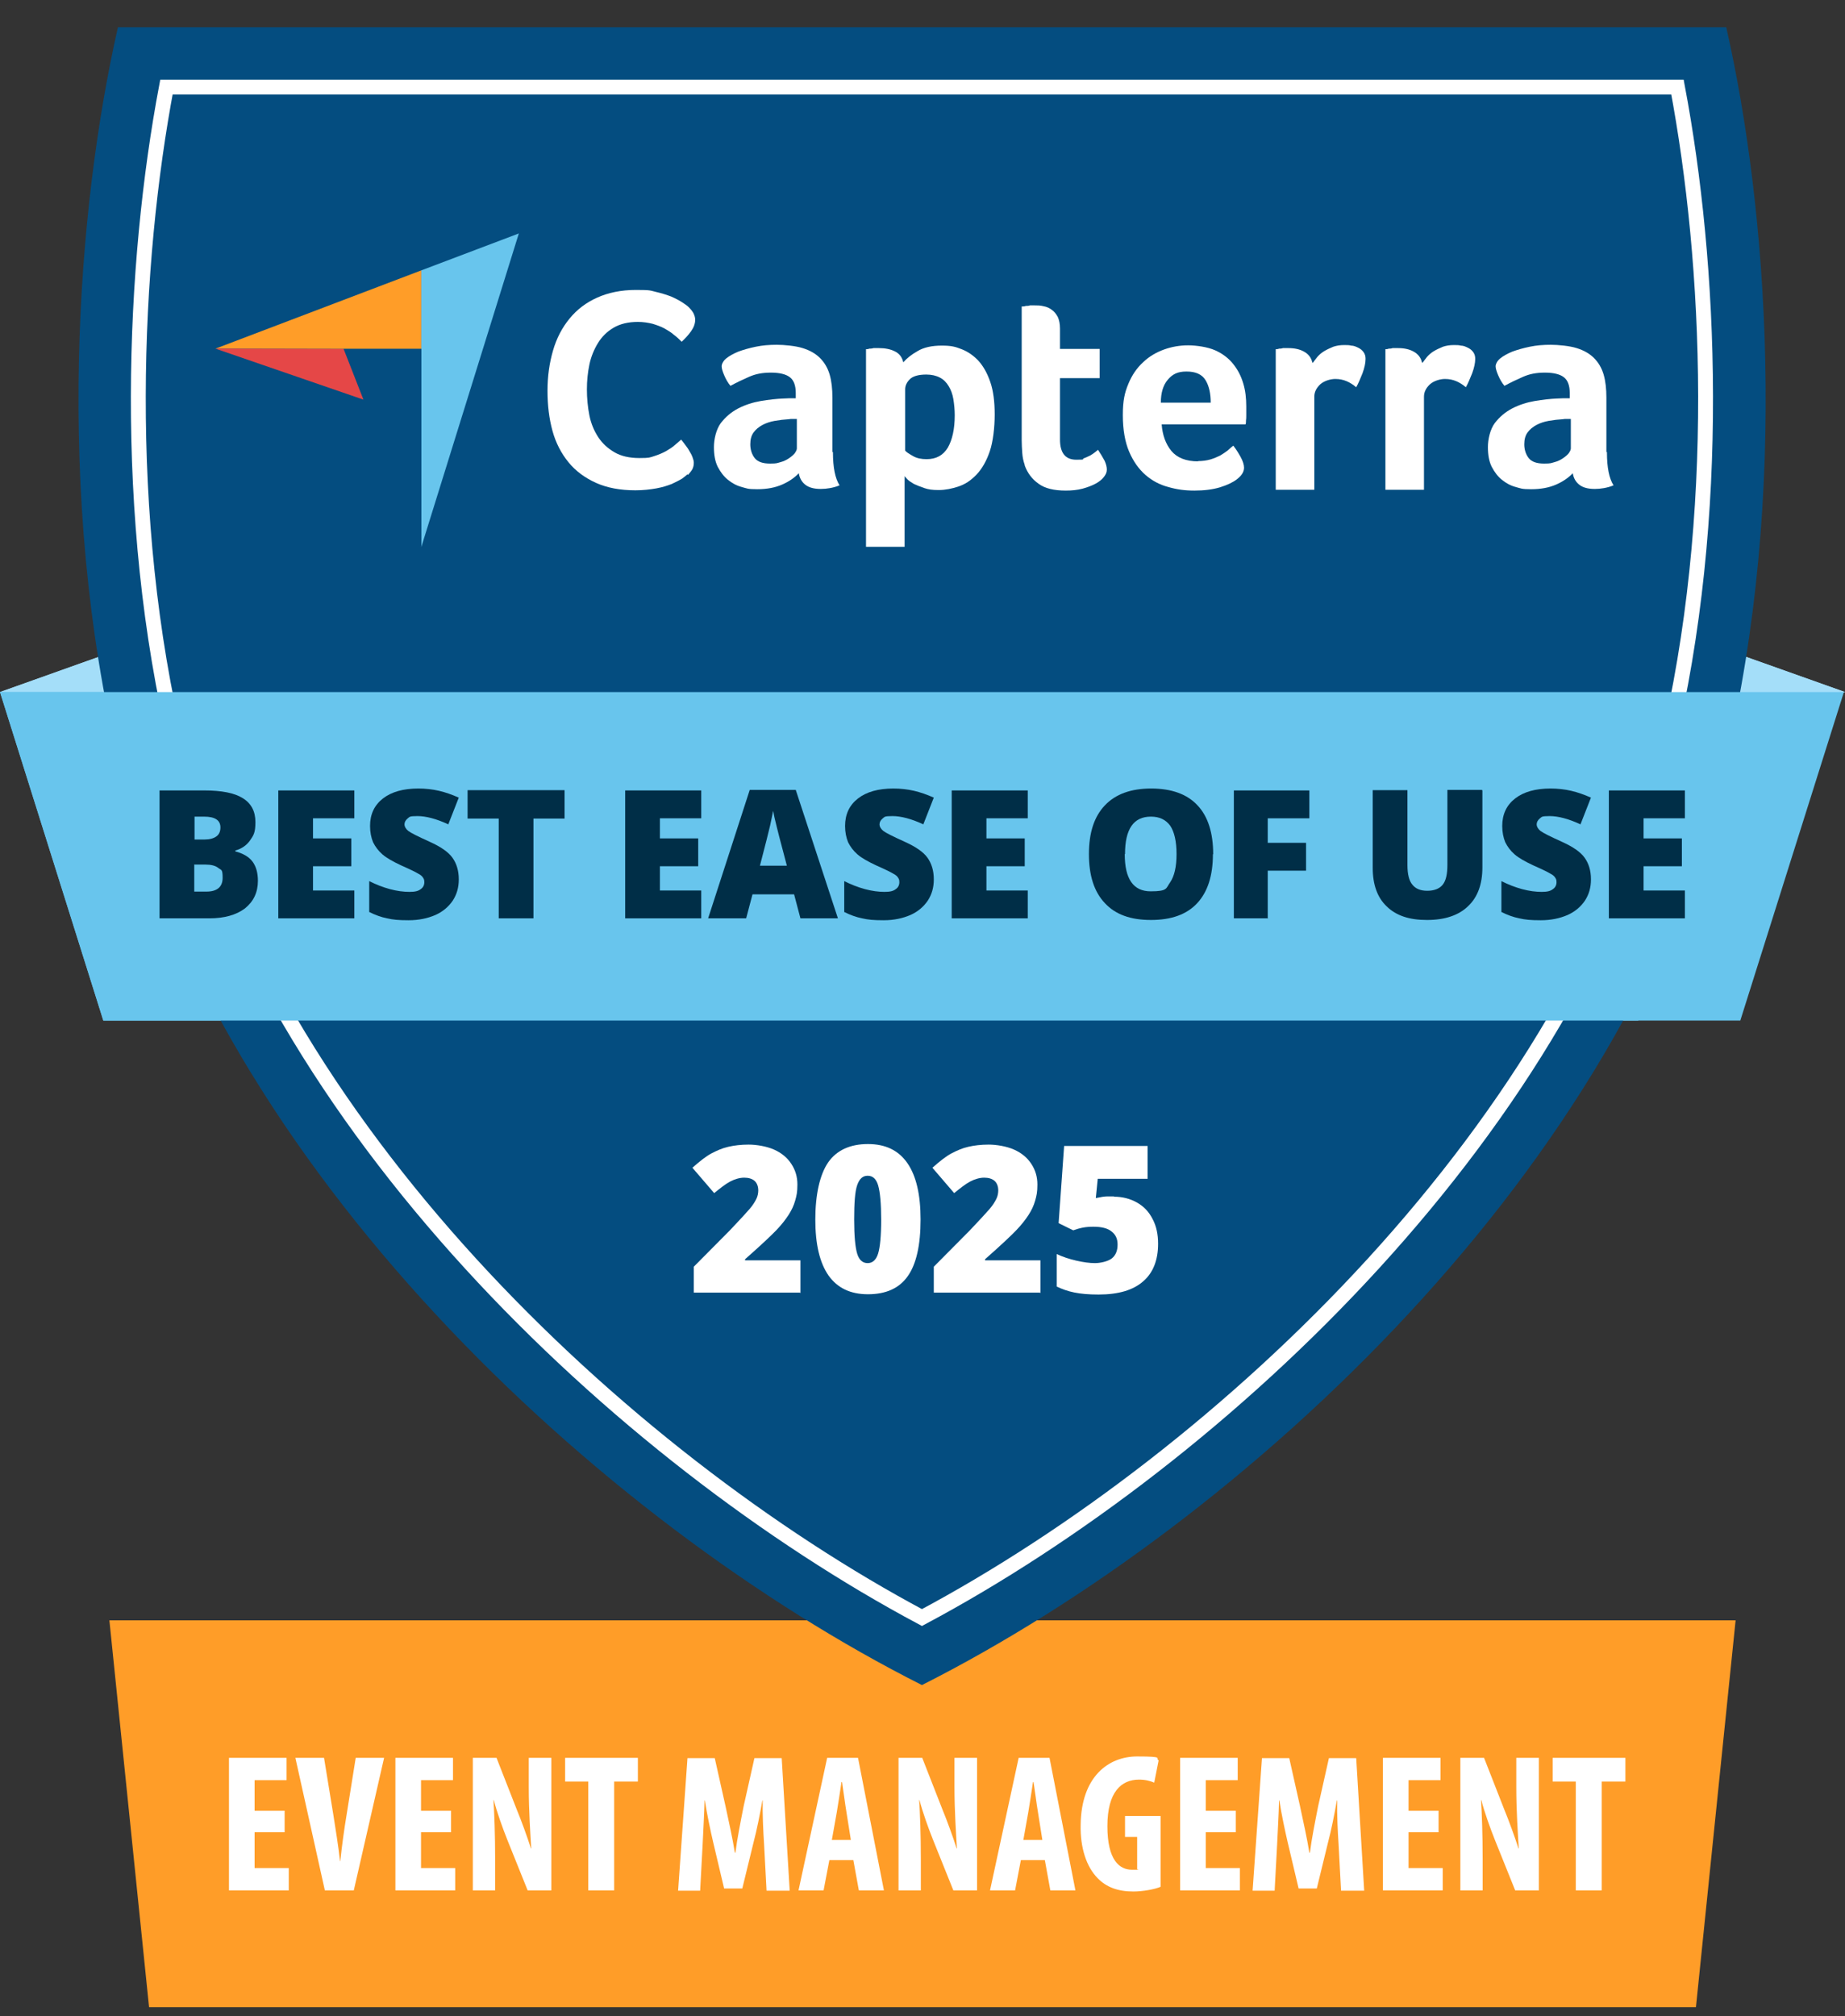
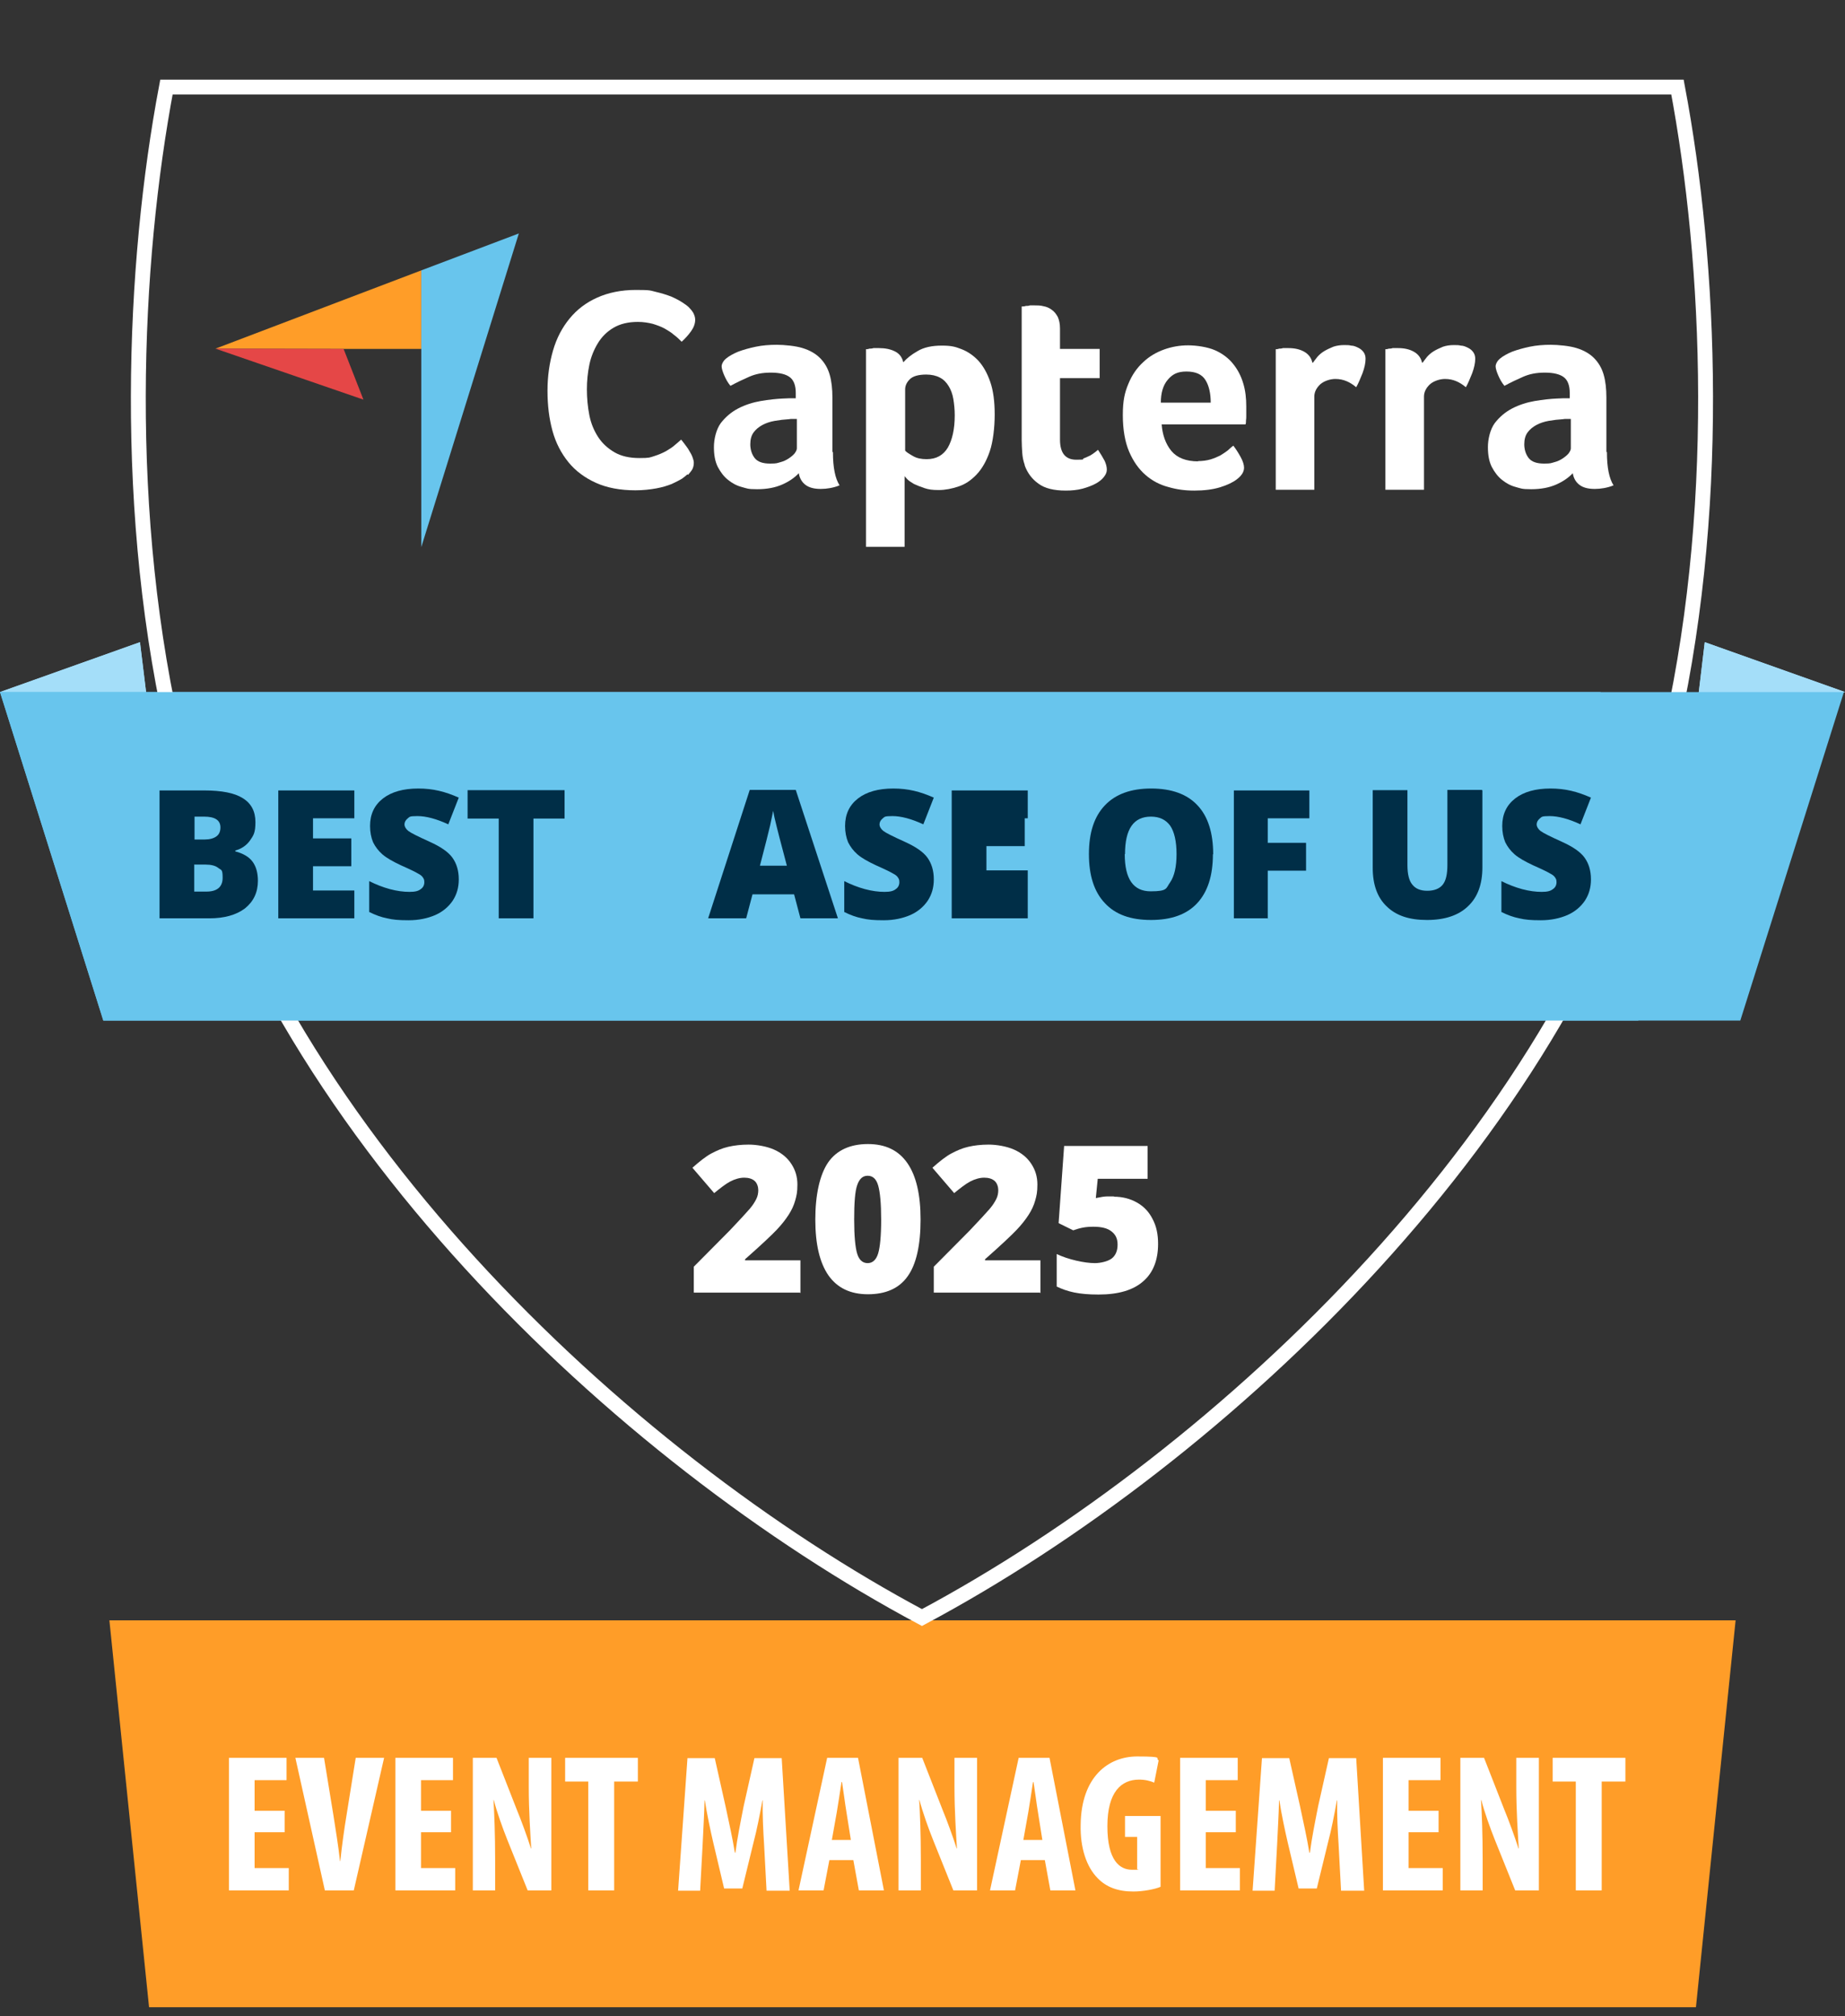
<svg xmlns="http://www.w3.org/2000/svg" id="Full_Color" version="1.1" viewBox="0 0 669.6 731.6">
  <rect x="0" y="0" width="669.6" height="731.6" fill="#333333" stroke="none" />
  <defs>
    <style>
      .st0 {
        fill: none;
        stroke: #fff;
        stroke-miterlimit: 10;
        stroke-width: 5.4px;
      }

      .st1 {
        fill: #e54747;
      }

      .st2 {
        fill: #fff;
      }

      .st3 {
        fill: #044d80;
      }

      .st4 {
        fill: #002e47;
      }

      .st5 {
        fill: #a4def9;
      }

      .st6 {
        fill: #ff9d28;
      }

      .st7 {
        opacity: 0;
      }

      .st8 {
        fill: #68c5ed;
      }
    </style>
  </defs>
  <polygon class="st6" points="39.7 587.9 629.9 587.9 622.7 658.1 615.5 728.3 54.1 728.3 39.7 587.9" />
  <polyline class="st5" points="0 251.1 50.8 233 54.9 266.5 0 251.1" />
  <polyline class="st5" points="669.6 251.1 618.7 233 614.7 266.5 669.6 251.1" />
  <polyline class="st5" points="0 251.1 50.8 233 54.9 266.5 0 251.1" />
  <polyline class="st5" points="669.6 251.1 618.7 233 614.7 266.5 669.6 251.1" />
  <path class="st8" d="M581,251.1H0l37.5,119.2h557.1c-6-39.6-12.7-79.2-13.7-119.2h.1Z" />
-   <path class="st3" d="M626,276.9c-35.2,146.3-174.2,275.3-291.4,334.5-117.2-59.1-256.2-188.1-291.4-334.5-23.5-98-15.2-202-.4-267h583.7c14.8,64.9,23.1,169-.4,267h0Z" />
  <g class="st7">
    <polygon class="st4" points="188.3 98.3 152.9 212 131.9 158.6 78.2 140.1 188.3 98.3" />
    <g>
      <path class="st4" d="M249.5,185.6c-.4.4-1.1.9-2,1.6-1,.6-2.2,1.2-3.7,1.9-1.5.6-3.4,1.2-5.6,1.6-2.2.4-4.8.7-7.6.7-5.5,0-10.3-.9-14.3-2.7s-7.4-4.3-10-7.5-4.6-7-5.8-11.4-1.8-9.2-1.8-14.5.7-10.1,2-14.6,3.3-8.3,6-11.6,6-5.8,10-7.6c4-1.8,8.7-2.8,14.1-2.8s5.1.2,7.2.7c2.2.5,4,1.1,5.6,1.7,1.6.7,2.9,1.4,4,2.1s1.9,1.3,2.4,1.8c.6.6,1.1,1.2,1.6,2,.4.8.7,1.6.7,2.5,0,1.4-.5,2.8-1.5,4.2s-2.2,2.7-3.4,3.8c-.8-.8-1.7-1.7-2.8-2.5-1-.9-2.2-1.6-3.4-2.3-1.3-.7-2.7-1.2-4.3-1.7-1.6-.4-3.4-.7-5.4-.7-3.5,0-6.4.7-8.8,2.1-2.4,1.4-4.3,3.3-5.7,5.6s-2.5,4.9-3.1,7.8c-.6,2.9-.9,5.9-.9,9s.3,6.4.9,9.4c.6,3,1.7,5.6,3.2,7.9,1.5,2.3,3.5,4.1,5.9,5.5s5.4,2.1,9.1,2.1,3.7-.2,5.3-.7,3-1.1,4.3-1.8c1.2-.7,2.3-1.4,3.2-2.2s1.7-1.4,2.3-2c.4.5.9,1.1,1.4,1.8s1.1,1.4,1.5,2.2c.5.8.9,1.5,1.2,2.3s.5,1.5.5,2.1c0,.9-.2,1.7-.5,2.3s-.9,1.3-1.6,2.1h0l-.2-.2Z" />
      <path class="st4" d="M302.3,177.7c0,5.5.8,9.5,2.4,12-1.2.5-2.4.8-3.5,1s-2.2.3-3.3.3c-2.5,0-4.3-.5-5.6-1.5-1.3-1-2.1-2.4-2.4-4.2-1.5,1.6-3.5,3-6,4.1s-5.5,1.7-9.1,1.7-3.7-.3-5.6-.8-3.5-1.4-5-2.6c-1.5-1.2-2.7-2.8-3.7-4.7-1-2-1.4-4.4-1.4-7.2s.8-6.4,2.5-8.7c1.7-2.2,3.8-4,6.3-5.3s5.3-2.2,8.2-2.7c3-.5,5.7-.8,8.1-.9.8,0,1.6-.1,2.4-.1h2.2v-1.9c0-2.7-.7-4.6-2.1-5.7-1.4-1.1-3.7-1.7-6.9-1.7s-5.6.5-7.9,1.5-4.6,2.1-6.8,3.3c-1-1.2-1.7-2.5-2.3-3.9-.6-1.4-.9-2.5-.9-3.2s.5-1.9,1.6-2.8c1.1-.9,2.5-1.7,4.4-2.5,1.9-.7,4-1.3,6.4-1.8s4.9-.7,7.6-.7,6.9.4,9.4,1.2c2.6.8,4.7,2,6.3,3.6,1.6,1.6,2.8,3.6,3.5,6s1,5.2,1,8.4v19.7h.2ZM289.1,165.5h-1.4c-.5,0-1,0-1.4.1-1.7.1-3.4.3-5.1.6s-3.2.8-4.5,1.5-2.4,1.6-3.2,2.7c-.8,1.1-1.2,2.5-1.2,4.3s.5,3.6,1.6,5,3,2,5.6,2,2.5-.2,3.7-.5,2.2-.8,3.1-1.4c.9-.6,1.6-1.2,2.1-1.8.5-.7.8-1.3.8-1.8v-10.7h-.1Z" />
      <path class="st4" d="M327.9,144.9c1.1-1.3,2.8-2.7,5.1-4,2.3-1.4,5.3-2,8.8-2s4.9.4,7.2,1.3c2.3.9,4.3,2.3,6.1,4.2,1.8,2,3.2,4.5,4.3,7.7,1.1,3.2,1.6,7.1,1.6,11.8s-.6,9.9-1.8,13.4c-1.2,3.5-2.8,6.3-4.8,8.4-2,2.1-4.1,3.5-6.5,4.3s-4.8,1.3-7.2,1.3-3.7-.2-5.2-.7-2.7-1-3.8-1.5c-1-.6-1.8-1.1-2.4-1.7-.5-.6-.9-.9-1-1.2v25.7h-14v-71.7c.3,0,.8-.1,1.2-.2.4,0,.9-.1,1.5-.2h2c2.3,0,4.2.4,5.8,1.2,1.6.8,2.6,2.1,3,3.9h0ZM346.5,164.3c0-2.1-.2-4-.5-5.9-.3-1.8-.9-3.4-1.7-4.7-.8-1.3-1.8-2.4-3.2-3.1-1.3-.7-3-1.1-4.9-1.1-2.9,0-4.9.6-6,1.7-1.1,1.1-1.7,2.3-1.7,3.7v22.2c.5.6,1.5,1.2,2.9,2s3,1.1,4.9,1.1c3.5,0,6-1.4,7.7-4.2,1.6-2.8,2.5-6.7,2.5-11.7h0Z" />
      <path class="st4" d="M371.9,182.3c-.5-1.4-.8-2.9-.9-4.4s-.2-3.1-.2-4.6v-48.5c.5,0,1,0,1.5-.2.5,0,1,0,1.5-.2h1.6c1.1,0,2.2,0,3.3.3,1.1.2,2.1.6,3,1.3.9.6,1.6,1.5,2.2,2.6.5,1.1.8,2.5.8,4.2v7.4h14.4v10.6h-14.4v22.3c0,4.9,2,7.3,5.9,7.3s1.9-.2,2.7-.5c.9-.3,1.6-.7,2.3-1,.7-.4,1.3-.8,1.8-1.2s.9-.7,1.1-.9c1,1.5,1.8,2.9,2.4,4,.5,1.1.8,2.2.8,3.2s-.4,1.8-1.1,2.7-1.7,1.7-3,2.4-2.9,1.3-4.7,1.8c-1.9.5-3.9.7-6.1.7-4.3,0-7.6-.8-9.9-2.5-2.4-1.7-4-3.9-5-6.6h0v-.2Z" />
      <path class="st4" d="M434.7,180.9c1.7,0,3.2-.2,4.6-.6,1.3-.4,2.5-.9,3.5-1.4,1-.6,1.9-1.2,2.7-1.8.8-.7,1.4-1.3,2.1-1.8.8,1,1.7,2.4,2.6,4s1.3,3,1.3,4c0,1.5-.9,2.9-2.6,4.2-1.4,1.1-3.5,2.1-6.1,2.9-2.6.8-5.8,1.2-9.3,1.2s-6.4-.4-9.5-1.3c-3.1-.8-5.9-2.3-8.3-4.4-2.4-2.1-4.4-4.9-5.9-8.4s-2.3-8-2.3-13.3.7-8.2,2-11.3c1.3-3.2,3.1-5.8,5.4-7.9,2.2-2.1,4.8-3.6,7.6-4.6,2.8-1,5.7-1.5,8.7-1.5s7.1.6,9.8,1.8c2.7,1.2,4.9,2.9,6.5,4.9,1.7,2.1,2.9,4.4,3.7,7.1.8,2.6,1.1,5.4,1.1,8.4v3.3c0,.6,0,1.2-.1,1.8,0,.6,0,1.1-.2,1.4h-30.4c.3,3.8,1.4,7,3.5,9.6,2.1,2.5,5.3,3.8,9.8,3.8h-.2ZM439.4,159.7c0-3.3-.6-6.1-1.9-8.2-1.3-2.1-3.6-3.1-6.9-3.1s-5.1,1-6.8,3c-1.7,2-2.5,4.8-2.5,8.3h18.1,0Z" />
-       <path class="st4" d="M476.5,145.2c.4-.6,1-1.3,1.6-2.1.7-.8,1.5-1.5,2.5-2.1s2.1-1.1,3.3-1.6c1.2-.4,2.5-.6,3.9-.6s1.7,0,2.6.2c.9.1,1.8.4,2.6.8s1.4.9,1.9,1.6c.5.7.7,1.5.7,2.4,0,1.5-.4,3.3-1.1,5.2-.8,2-1.5,3.7-2.3,5.1-1.2-1-2.3-1.7-3.5-2.2s-2.5-.8-4.1-.8-3.9.6-5.4,1.9c-1.4,1.3-2.2,2.8-2.2,4.5v33.8h-14v-51c.3,0,.8-.1,1.2-.2.4,0,.9-.1,1.4-.2h2c2.2,0,4.1.4,5.7,1.3,1.6.9,2.6,2.2,3,4h.2Z" />
      <path class="st4" d="M516.3,145.2c.4-.6,1-1.3,1.6-2.1.7-.8,1.5-1.5,2.5-2.1s2.1-1.1,3.3-1.6c1.2-.4,2.5-.6,3.9-.6s1.7,0,2.6.2c.9.1,1.8.4,2.6.8.8.4,1.4.9,1.9,1.6.5.7.7,1.5.7,2.4,0,1.5-.4,3.3-1.1,5.2-.8,2-1.5,3.7-2.3,5.1-1.2-1-2.3-1.7-3.5-2.2s-2.5-.8-4.1-.8-3.9.6-5.4,1.9c-1.4,1.3-2.2,2.8-2.2,4.5v33.8h-14v-51c.3,0,.8-.1,1.2-.2.4,0,.9-.1,1.4-.2h2c2.2,0,4.1.4,5.7,1.3,1.6.9,2.6,2.2,3,4h.2Z" />
      <path class="st4" d="M583.2,177.7c0,5.5.8,9.5,2.4,12-1.2.5-2.4.8-3.5,1s-2.2.3-3.3.3c-2.5,0-4.3-.5-5.6-1.5s-2.1-2.4-2.4-4.2c-1.5,1.6-3.5,3-6,4.1s-5.5,1.7-9.1,1.7-3.7-.3-5.6-.8c-1.9-.5-3.5-1.4-5-2.6-1.5-1.2-2.7-2.8-3.7-4.7-1-2-1.4-4.4-1.4-7.2s.8-6.4,2.5-8.7c1.7-2.2,3.8-4,6.3-5.3s5.3-2.2,8.2-2.7c3-.5,5.7-.8,8.1-.9.8,0,1.6-.1,2.4-.1h2.2v-1.9c0-2.7-.7-4.6-2.1-5.7-1.4-1.1-3.7-1.7-6.9-1.7s-5.6.5-7.9,1.5c-2.3,1-4.6,2.1-6.8,3.3-1-1.2-1.7-2.5-2.3-3.9s-.9-2.5-.9-3.2.5-1.9,1.6-2.8c1.1-.9,2.5-1.7,4.4-2.5,1.9-.7,4-1.3,6.4-1.8s4.9-.7,7.6-.7,6.9.4,9.4,1.2c2.6.8,4.7,2,6.3,3.6s2.8,3.6,3.5,6,1,5.2,1,8.4v19.7h.2ZM570,165.5h-1.4c-.5,0-1,0-1.4.1-1.7.1-3.4.3-5.1.6-1.7.3-3.2.8-4.5,1.5s-2.4,1.6-3.2,2.7c-.8,1.1-1.2,2.5-1.2,4.3s.5,3.6,1.6,5,3,2,5.6,2,2.5-.2,3.7-.5,2.2-.8,3.1-1.4c.9-.6,1.6-1.2,2.1-1.8.5-.7.8-1.3.8-1.8v-10.7h0Z" />
    </g>
  </g>
  <g class="st7">
    <path class="st4" d="M291.6,482.8h-38.2v-9.4l12.9-13c3.7-3.8,6.1-6.5,7.2-7.9s1.9-2.6,2.4-3.6c.4-1,.7-2.1.7-3.2s-.4-2.5-1.3-3.2c-.9-.8-2.1-1.2-3.7-1.2s-3.3.5-5,1.4-3.6,2.3-5.7,4.2l-7.8-9.2c2.7-2.4,5-4.2,6.8-5.2s3.9-1.8,6-2.4,4.6-.8,7.3-.8,6.5.6,9.1,1.8c2.7,1.2,4.8,2.9,6.2,5.1,1.5,2.2,2.2,4.7,2.2,7.5s-.3,4-.8,5.7-1.3,3.5-2.4,5.2-2.5,3.5-4.3,5.4-5.6,5.4-11.4,10.7v.4h19.9v11.8h-.1Z" />
    <path class="st4" d="M336.5,456.5c0,9.3-1.6,16.2-4.7,20.5s-7.9,6.5-14.3,6.5-11-2.3-14.2-6.8-4.8-11.3-4.8-20.2,1.6-16.2,4.7-20.6,7.9-6.6,14.3-6.6,11,2.3,14.2,6.8c3.2,4.6,4.8,11.3,4.8,20.3h0ZM312.6,456.5c0,6,.4,10.1,1.1,12.3.7,2.2,2,3.4,3.7,3.4s3-1.2,3.8-3.5,1.1-6.4,1.1-12.2-.4-9.9-1.1-12.3c-.7-2.3-2-3.5-3.7-3.5s-3,1.1-3.7,3.4-1.1,6.4-1.1,12.4h0Z" />
    <path class="st4" d="M380.4,482.8h-38.2v-9.4l12.9-13c3.7-3.8,6.1-6.5,7.2-7.9s1.9-2.6,2.4-3.6c.4-1,.7-2.1.7-3.2s-.4-2.5-1.3-3.2c-.9-.8-2.1-1.2-3.7-1.2s-3.3.5-5,1.4-3.6,2.3-5.7,4.2l-7.8-9.2c2.7-2.4,5-4.2,6.8-5.2s3.9-1.8,6-2.4,4.6-.8,7.3-.8,6.5.6,9.1,1.8c2.7,1.2,4.8,2.9,6.2,5.1,1.5,2.2,2.2,4.7,2.2,7.5s-.3,4-.8,5.7-1.3,3.5-2.4,5.2-2.5,3.5-4.3,5.4-5.6,5.4-11.4,10.7v.4h19.9v11.8h-.1Z" />
    <path class="st4" d="M416.4,482.8h-14.5v-27.9c0-3.4,0-6.5.2-9.3-.9,1.1-2,2.2-3.3,3.4l-6,4.9-7.4-9.1,18.1-14.7h12.8v52.7h0Z" />
  </g>
  <path class="st0" d="M334.6,586.9c-109.3-58.3-237.6-179.3-270.3-315.1-20.4-84.9-15.9-176.6-3.9-240.2h548.4c12,63.6,16.5,155.3-3.9,240.2-32.7,135.8-161,256.8-270.3,315.1h0Z" />
  <polygon class="st8" points="581 251.1 92.2 251.1 0 251.1 37.5 370.3 79.2 370.3 594.6 370.3 631.6 370.3 669.2 251.1 581 251.1" />
  <g>
    <polygon class="st6" points="78.2 126.5 124.7 126.6 152.9 126.6 152.9 98.1 78.2 126.5" />
    <polygon class="st8" points="152.9 98.1 152.9 198.5 188.3 84.7 152.9 98.1" />
-     <polygon class="st3" points="152.9 126.6 124.7 126.6 152.9 198.5 152.9 126.6" />
    <polygon class="st1" points="78.2 126.5 131.9 145 124.7 126.6 78.2 126.5" />
    <g>
      <path class="st2" d="M249.5,172.1c-.4.4-1.1.9-2,1.6-1,.6-2.2,1.2-3.7,1.9-1.5.6-3.4,1.2-5.6,1.6-2.2.4-4.8.7-7.6.7-5.5,0-10.3-.9-14.3-2.7s-7.4-4.3-10-7.5-4.6-7-5.8-11.4-1.8-9.2-1.8-14.5.7-10.1,2-14.6c1.3-4.5,3.3-8.3,6-11.6,2.7-3.3,6-5.8,10-7.6,4-1.8,8.7-2.8,14.1-2.8s5.1.2,7.2.7c2.2.5,4,1.1,5.6,1.7,1.6.7,2.9,1.4,4,2.1s1.9,1.3,2.4,1.8c.6.6,1.1,1.2,1.6,2,.4.8.7,1.6.7,2.5,0,1.4-.5,2.8-1.5,4.2-1,1.4-2.2,2.7-3.4,3.8-.8-.8-1.7-1.7-2.8-2.5-1-.9-2.2-1.6-3.4-2.3-1.3-.7-2.7-1.2-4.3-1.7-1.6-.4-3.4-.7-5.4-.7-3.5,0-6.4.7-8.8,2.1-2.4,1.4-4.3,3.3-5.7,5.6-1.4,2.3-2.5,4.9-3.1,7.8-.6,2.9-.9,5.9-.9,9s.3,6.4.9,9.4c.6,3,1.7,5.6,3.2,7.9,1.5,2.3,3.5,4.1,5.9,5.5s5.4,2.1,9.1,2.1,3.7-.2,5.3-.7,3-1.1,4.3-1.8c1.2-.7,2.3-1.4,3.2-2.2s1.7-1.4,2.3-2c.4.5.9,1.1,1.4,1.8s1.1,1.4,1.5,2.2c.5.8.9,1.5,1.2,2.3s.5,1.5.5,2.1c0,.9-.2,1.7-.5,2.3s-.9,1.3-1.6,2.1" />
      <path class="st2" d="M302.3,164.1c0,5.5.8,9.5,2.4,12-1.2.5-2.4.8-3.5,1s-2.2.3-3.3.3c-2.5,0-4.3-.5-5.6-1.5-1.3-1-2.1-2.4-2.4-4.2-1.5,1.6-3.5,3-6,4.1s-5.5,1.7-9.1,1.7-3.7-.3-5.6-.8-3.5-1.4-5-2.6c-1.5-1.2-2.7-2.8-3.7-4.7-1-2-1.4-4.4-1.4-7.2s.8-6.4,2.5-8.7c1.7-2.2,3.8-4,6.3-5.3s5.3-2.2,8.2-2.7c3-.5,5.7-.8,8.1-.9.8,0,1.6-.1,2.4-.1h2.2v-1.9c0-2.7-.7-4.6-2.1-5.7-1.4-1.1-3.7-1.7-6.9-1.7s-5.6.5-7.9,1.5-4.6,2.1-6.8,3.3c-1-1.2-1.7-2.5-2.3-3.9-.6-1.4-.9-2.5-.9-3.2s.5-1.9,1.6-2.8c1.1-.9,2.5-1.7,4.4-2.5,1.9-.7,4-1.3,6.4-1.8s4.9-.7,7.6-.7,6.9.4,9.4,1.2c2.6.8,4.7,2,6.3,3.6,1.6,1.6,2.8,3.6,3.5,6s1,5.2,1,8.4v19.7h.2ZM289.1,152h-1.4c-.5,0-1,0-1.4.1-1.7.1-3.4.3-5.1.6s-3.2.8-4.5,1.5-2.4,1.6-3.2,2.7c-.8,1.1-1.2,2.5-1.2,4.3s.5,3.6,1.6,5,3,2,5.6,2,2.5-.2,3.7-.5,2.2-.8,3.1-1.4c.9-.6,1.6-1.2,2.1-1.8.5-.7.8-1.3.8-1.8v-10.7h-.1Z" />
      <path class="st2" d="M327.9,131.4c1.1-1.3,2.8-2.7,5.1-4,2.3-1.4,5.3-2,8.8-2s4.9.4,7.2,1.3c2.3.9,4.3,2.3,6.1,4.2,1.8,2,3.2,4.5,4.3,7.7,1.1,3.2,1.6,7.1,1.6,11.8s-.6,9.9-1.8,13.4c-1.2,3.5-2.8,6.3-4.8,8.4-2,2.1-4.1,3.5-6.5,4.3s-4.8,1.3-7.2,1.3-3.7-.2-5.2-.7-2.7-1-3.8-1.5c-1-.6-1.8-1.1-2.4-1.7-.5-.6-.9-.9-1-1.2v25.7h-14v-71.7c.3,0,.8,0,1.2-.2.4,0,.9,0,1.5-.2h2c2.3,0,4.2.4,5.8,1.2,1.6.8,2.6,2.1,3,3.9M346.5,150.7c0-2.1-.2-4-.5-5.9-.3-1.8-.9-3.4-1.7-4.7-.8-1.3-1.8-2.4-3.2-3.1-1.3-.7-3-1.1-4.9-1.1-2.9,0-4.9.6-6,1.7-1.1,1.1-1.7,2.3-1.7,3.7v22.2c.5.6,1.5,1.2,2.9,2s3,1.1,4.9,1.1c3.5,0,6-1.4,7.7-4.2,1.6-2.8,2.5-6.7,2.5-11.7" />
      <path class="st2" d="M371.9,168.7c-.5-1.4-.8-2.9-.9-4.4s-.2-3.1-.2-4.6v-48.5c.5,0,1,0,1.5-.2.5,0,1,0,1.5-.2h1.6c1.1,0,2.2,0,3.3.3,1.1.2,2.1.6,3,1.3.9.6,1.6,1.5,2.2,2.6.5,1.1.8,2.5.8,4.2v7.4h14.4v10.6h-14.4v22.3c0,4.9,2,7.3,5.9,7.3s1.9-.2,2.7-.5c.9-.3,1.6-.7,2.3-1,.7-.4,1.3-.8,1.8-1.2s.9-.7,1.1-.9c1,1.5,1.8,2.9,2.4,4,.5,1.1.8,2.2.8,3.2s-.4,1.8-1.1,2.7-1.7,1.7-3,2.4-2.9,1.3-4.7,1.8c-1.9.5-3.9.7-6.1.7-4.3,0-7.6-.8-9.9-2.5-2.4-1.7-4-3.9-5-6.6" />
      <path class="st2" d="M434.7,167.3c1.7,0,3.2-.2,4.6-.6,1.3-.4,2.5-.9,3.5-1.4,1-.6,1.9-1.2,2.7-1.8.8-.7,1.4-1.3,2.1-1.8.8,1,1.7,2.4,2.6,4s1.3,3,1.3,4c0,1.5-.9,2.9-2.6,4.2-1.4,1.1-3.5,2.1-6.1,2.9-2.6.8-5.8,1.2-9.3,1.2s-6.4-.4-9.5-1.3c-3.1-.8-5.9-2.3-8.3-4.4-2.4-2.1-4.4-4.9-5.9-8.4s-2.3-8-2.3-13.3.7-8.2,2-11.3c1.3-3.2,3.1-5.8,5.4-7.9,2.2-2.1,4.8-3.6,7.6-4.6,2.8-1,5.7-1.5,8.7-1.5s7.1.6,9.8,1.8c2.7,1.2,4.9,2.9,6.5,4.9,1.7,2.1,2.9,4.4,3.7,7.1.8,2.6,1.1,5.4,1.1,8.4v3.3c0,.6,0,1.2-.1,1.8,0,.6,0,1.1-.2,1.4h-30.4c.3,3.8,1.4,7,3.5,9.6,2.1,2.5,5.3,3.8,9.8,3.8M439.4,146.1c0-3.3-.6-6.1-1.9-8.2-1.3-2.1-3.6-3.1-6.9-3.1s-5.1,1-6.8,3c-1.7,2-2.5,4.8-2.5,8.3h18.1,0Z" />
      <path class="st2" d="M476.5,131.6c.4-.6,1-1.3,1.6-2.1.7-.8,1.5-1.5,2.5-2.1s2.1-1.1,3.3-1.6c1.2-.4,2.5-.6,3.9-.6s1.7,0,2.6.2c.9,0,1.8.4,2.6.8.8.4,1.4.9,1.9,1.6s.7,1.5.7,2.4c0,1.5-.4,3.3-1.1,5.2-.8,2-1.5,3.7-2.3,5.1-1.2-1-2.3-1.7-3.5-2.2s-2.5-.8-4.1-.8-3.9.6-5.4,1.9c-1.4,1.3-2.2,2.8-2.2,4.5v33.8h-14v-51c.3,0,.8,0,1.2-.2.4,0,.9,0,1.4-.2h2c2.2,0,4.1.4,5.7,1.3,1.6.9,2.6,2.2,3,4" />
      <path class="st2" d="M516.3,131.6c.4-.6,1-1.3,1.6-2.1.7-.8,1.5-1.5,2.5-2.1s2.1-1.1,3.3-1.6c1.2-.4,2.5-.6,3.9-.6s1.7,0,2.6.2c.9,0,1.8.4,2.6.8s1.4.9,1.9,1.6.7,1.5.7,2.4c0,1.5-.4,3.3-1.1,5.2-.8,2-1.5,3.7-2.3,5.1-1.2-1-2.3-1.7-3.5-2.2s-2.5-.8-4.1-.8-3.9.6-5.4,1.9c-1.4,1.3-2.2,2.8-2.2,4.5v33.8h-14v-51c.3,0,.8,0,1.2-.2.4,0,.9,0,1.4-.2h2c2.2,0,4.1.4,5.7,1.3,1.6.9,2.6,2.2,3,4" />
      <path class="st2" d="M583.2,164.1c0,5.5.8,9.5,2.4,12-1.2.5-2.4.8-3.5,1s-2.2.3-3.3.3c-2.5,0-4.3-.5-5.6-1.5s-2.1-2.4-2.4-4.2c-1.5,1.6-3.5,3-6,4.1s-5.5,1.7-9.1,1.7-3.7-.3-5.6-.8c-1.9-.5-3.5-1.4-5-2.6-1.5-1.2-2.7-2.8-3.7-4.7-1-2-1.4-4.4-1.4-7.2s.8-6.4,2.5-8.7c1.7-2.2,3.8-4,6.3-5.3s5.3-2.2,8.2-2.7c3-.5,5.7-.8,8.1-.9.8,0,1.6-.1,2.4-.1h2.2v-1.9c0-2.7-.7-4.6-2.1-5.7-1.4-1.1-3.7-1.7-6.9-1.7s-5.6.5-7.9,1.5c-2.3,1-4.6,2.1-6.8,3.3-1-1.2-1.7-2.5-2.3-3.9s-.9-2.5-.9-3.2.5-1.9,1.6-2.8c1.1-.9,2.5-1.7,4.4-2.5,1.9-.7,4-1.3,6.4-1.8s4.9-.7,7.6-.7,6.9.4,9.4,1.2c2.6.8,4.7,2,6.3,3.6s2.8,3.6,3.5,6,1,5.2,1,8.4v19.7h.2ZM570,152h-1.4c-.5,0-1,0-1.4.1-1.7.1-3.4.3-5.1.6-1.7.3-3.2.8-4.5,1.5s-2.4,1.6-3.2,2.7c-.8,1.1-1.2,2.5-1.2,4.3s.5,3.6,1.6,5,3,2,5.6,2,2.5-.2,3.7-.5,2.2-.8,3.1-1.4c.9-.6,1.6-1.2,2.1-1.8.5-.7.8-1.3.8-1.8v-10.7h0Z" />
    </g>
  </g>
  <g>
    <path class="st4" d="M57.9,286.8h16.2c6.3,0,11,.9,14,2.8,3.1,1.9,4.6,4.8,4.6,8.7s-.7,4.8-2,6.7c-1.3,1.8-3.1,3-5.3,3.6v.3c2.9.8,5,2,6.3,3.8s1.9,4.1,1.9,6.9c0,4.2-1.6,7.5-4.7,10-3.2,2.4-7.5,3.6-12.9,3.6h-18.1s0-46.4,0-46.4ZM70.5,304.6h3.8c1.8,0,3.2-.4,4.2-1.1s1.5-1.8,1.5-3.3c0-2.6-2-3.9-5.9-3.9h-3.5v8.3h0ZM70.5,313.8v9.7h4.4c3.9,0,5.9-1.7,5.9-5s-.5-2.7-1.6-3.6c-1-.8-2.6-1.2-4.6-1.2h-4.2,0Z" />
    <path class="st4" d="M128.6,333.2h-27.6v-46.4h27.6v10.1h-15v7.3h13.9v10.1h-13.9v8.8h15v10.2h0Z" />
    <path class="st4" d="M166.5,319.1c0,2.9-.7,5.4-2.2,7.7-1.5,2.2-3.6,4-6.3,5.2-2.8,1.2-6,1.9-9.7,1.9s-5.7-.2-7.8-.7c-2.1-.4-4.3-1.2-6.5-2.3v-11.2c2.4,1.2,4.9,2.2,7.5,2.9,2.6.7,5,1,7.1,1s3.2-.3,4.1-1c.9-.6,1.3-1.5,1.3-2.5s-.2-1.2-.5-1.7-.9-1-1.7-1.4c-.8-.5-2.8-1.5-6.2-3-3-1.4-5.3-2.7-6.8-4s-2.6-2.8-3.4-4.4c-.7-1.7-1.1-3.7-1.1-5.9,0-4.3,1.6-7.6,4.7-10,3.1-2.4,7.4-3.6,12.8-3.6s9.7,1.1,14.7,3.3l-3.8,9.7c-4.3-2-8.1-3-11.2-3s-2.8.3-3.6.9c-.7.6-1.1,1.3-1.1,2.1s.5,1.7,1.4,2.4c.9.7,3.5,2,7.7,3.9,4,1.8,6.8,3.7,8.3,5.8s2.3,4.7,2.3,7.8h0Z" />
    <path class="st4" d="M193.5,333.2h-12.5v-36.2h-11.3v-10.3h35.2v10.3h-11.3v36.2h0Z" />
-     <path class="st4" d="M254.5,333.2h-27.6v-46.4h27.6v10.1h-15v7.3h13.9v10.1h-13.9v8.8h15v10.2h0Z" />
    <path class="st4" d="M290.5,333.2l-2.3-8.7h-15.1l-2.3,8.7h-13.8l15.1-46.6h16.7l15.3,46.6h-13.7,0ZM285.6,314.2l-2-7.6c-.5-1.7-1-3.9-1.7-6.6s-1.1-4.6-1.3-5.8c-.2,1.1-.6,2.9-1.1,5.3-.6,2.5-1.8,7.4-3.7,14.6h9.9,0Z" />
    <path class="st4" d="M338.9,319.1c0,2.9-.7,5.4-2.2,7.7-1.5,2.2-3.6,4-6.3,5.2-2.8,1.2-6,1.9-9.7,1.9s-5.7-.2-7.8-.7c-2.1-.4-4.3-1.2-6.5-2.3v-11.2c2.4,1.2,4.9,2.2,7.5,2.9,2.6.7,5,1,7.1,1s3.2-.3,4.1-1c.9-.6,1.3-1.5,1.3-2.5s-.2-1.2-.5-1.7-.9-1-1.7-1.4c-.8-.5-2.8-1.5-6.2-3-3-1.4-5.3-2.7-6.8-4s-2.6-2.8-3.4-4.4c-.7-1.7-1.1-3.7-1.1-5.9,0-4.3,1.6-7.6,4.7-10s7.4-3.6,12.8-3.6,9.7,1.1,14.7,3.3l-3.8,9.7c-4.3-2-8.1-3-11.2-3s-2.8.3-3.6.9c-.7.6-1.1,1.3-1.1,2.1s.5,1.7,1.4,2.4c.9.7,3.5,2,7.7,3.9,4,1.8,6.8,3.7,8.3,5.8s2.3,4.7,2.3,7.8h0Z" />
-     <path class="st4" d="M373,333.2h-27.6v-46.4h27.6v10.1h-15v7.3h13.9v10.1h-13.9v8.8h15v10.2h0Z" />
+     <path class="st4" d="M373,333.2h-27.6v-46.4h27.6v10.1h-15h13.9v10.1h-13.9v8.8h15v10.2h0Z" />
    <path class="st4" d="M440.2,309.9c0,7.8-1.9,13.7-5.7,17.8-3.8,4.1-9.4,6.1-16.8,6.1s-12.9-2-16.7-6.1c-3.9-4.1-5.8-10-5.8-17.8s1.9-13.6,5.8-17.7,9.5-6.1,16.8-6.1,13,2,16.8,6.1c3.8,4,5.7,10,5.7,17.8h0ZM408.2,309.9c0,9,3.1,13.5,9.4,13.5s5.5-1.1,7.1-3.3c1.5-2.2,2.3-5.6,2.3-10.2s-.8-8.1-2.3-10.3c-1.6-2.2-3.9-3.3-7-3.3-6.3,0-9.4,4.5-9.4,13.6h-.1Z" />
    <path class="st4" d="M460.2,333.2h-12.4v-46.4h27.4v10.1h-15.1v8.9h13.9v10.1h-13.9v17.4h.1Z" />
    <path class="st4" d="M538,286.8v27.9c0,6.1-1.7,10.8-5.2,14.1-3.4,3.3-8.4,5-14.9,5s-11.2-1.6-14.6-4.9c-3.4-3.2-5.1-7.9-5.1-14v-28.2h12.6v27.2c0,3.3.6,5.7,1.8,7.1,1.2,1.5,3,2.2,5.4,2.2s4.4-.7,5.6-2.2c1.2-1.5,1.7-3.9,1.7-7.2v-27.2h12.5l.2.2Z" />
    <path class="st4" d="M577.4,319.1c0,2.9-.7,5.4-2.2,7.7-1.5,2.2-3.6,4-6.3,5.2-2.8,1.2-6,1.9-9.7,1.9s-5.7-.2-7.8-.7c-2.1-.4-4.3-1.2-6.5-2.3v-11.2c2.4,1.2,4.9,2.2,7.5,2.9,2.6.7,5,1,7.1,1s3.2-.3,4.1-1c.9-.6,1.3-1.5,1.3-2.5s-.2-1.2-.5-1.7-.9-1-1.7-1.4c-.8-.5-2.8-1.5-6.2-3-3-1.4-5.3-2.7-6.8-4s-2.6-2.8-3.4-4.4c-.7-1.7-1.1-3.7-1.1-5.9,0-4.3,1.6-7.6,4.7-10,3.1-2.4,7.4-3.6,12.8-3.6s9.7,1.1,14.7,3.3l-3.8,9.7c-4.3-2-8.1-3-11.2-3s-2.8.3-3.6.9c-.7.6-1.1,1.3-1.1,2.1s.5,1.7,1.4,2.4c.9.7,3.5,2,7.7,3.9,4,1.8,6.8,3.7,8.3,5.8s2.3,4.7,2.3,7.8h0Z" />
-     <path class="st4" d="M611.5,333.2h-27.6v-46.4h27.6v10.1h-15v7.3h13.9v10.1h-13.9v8.8h15v10.2h0Z" />
  </g>
  <g>
    <path class="st2" d="M290.3,469h-38.5v-9.4l13-13.1c3.7-3.9,6.1-6.5,7.3-7.9s1.9-2.6,2.4-3.6.7-2.1.7-3.2-.4-2.5-1.3-3.3-2.2-1.2-3.8-1.2-3.4.5-5.1,1.4-3.6,2.4-5.8,4.2l-7.9-9.2c2.7-2.4,5-4.2,6.9-5.2s3.9-1.9,6.1-2.4,4.6-.8,7.4-.8,6.5.6,9.2,1.8,4.8,2.9,6.3,5.2,2.2,4.7,2.2,7.5-.3,4-.8,5.8-1.3,3.5-2.4,5.2-2.5,3.5-4.3,5.4-5.6,5.5-11.5,10.7v.4h20.1v11.8h-.2Z" />
    <path class="st2" d="M334.1,442.5c0,9.4-1.6,16.3-4.7,20.6-3.1,4.4-8,6.5-14.4,6.5s-11.1-2.3-14.3-6.8c-3.2-4.6-4.8-11.3-4.8-20.3s1.6-16.3,4.7-20.8c3.1-4.4,8-6.6,14.4-6.6s11.1,2.3,14.3,6.9c3.2,4.6,4.8,11.4,4.8,20.5h0ZM310,442.5c0,6,.4,10.1,1.1,12.4s2,3.4,3.8,3.4,3.1-1.2,3.8-3.5,1.1-6.4,1.1-12.3-.4-10-1.1-12.4-2-3.5-3.8-3.5-3,1.1-3.8,3.4-1.1,6.4-1.1,12.5Z" />
    <path class="st2" d="M377.4,469h-38.5v-9.4l13-13.1c3.7-3.9,6.1-6.5,7.3-7.9s1.9-2.6,2.4-3.6.7-2.1.7-3.2-.4-2.5-1.3-3.3-2.2-1.2-3.8-1.2-3.4.5-5.1,1.4-3.6,2.4-5.8,4.2l-7.9-9.2c2.7-2.4,5-4.2,6.9-5.2s3.9-1.9,6.1-2.4,4.6-.8,7.4-.8,6.5.6,9.2,1.8,4.8,2.9,6.3,5.2,2.2,4.7,2.2,7.5-.3,4-.8,5.8-1.3,3.5-2.4,5.2-2.5,3.5-4.3,5.4-5.6,5.5-11.5,10.7v.4h20.1v11.8h-.2Z" />
    <path class="st2" d="M404.3,434.2c3,0,5.8.7,8.3,2.1s4.4,3.4,5.7,6c1.4,2.6,2,5.6,2,9,0,5.9-1.8,10.5-5.4,13.6-3.6,3.2-9,4.8-16.2,4.8s-11.2-1-15.2-2.9v-11.8c2.1,1,4.5,1.8,7.1,2.4s4.9.9,6.8.9,4.7-.6,6.1-1.7,2.1-2.8,2.1-5-.7-3.6-2.2-4.8-3.7-1.7-6.6-1.7-4.7.4-7.3,1.3l-5.3-2.6,2-28h30.3v11.9h-18.1l-.7,7c1.9-.4,3.2-.6,4-.6h2.6Z" />
  </g>
  <g>
    <path class="st2" d="M103.3,664.8h-10.9v13h12.4v8.1h-21.7v-48.1h20.9v8.1h-11.6v11.1h10.9v7.8Z" />
    <path class="st2" d="M117.9,685.9l-10.7-48.1h10.4l3.4,20.8c.8,5.2,1.8,11.1,2.4,16.7h.1c.6-5.7,1.4-11.5,2.3-16.9l3.3-20.6h10.3l-11,48.1h-10.5Z" />
    <path class="st2" d="M163.7,664.8h-10.9v13h12.4v8.1h-21.7v-48.1h20.9v8.1h-11.6v11.1h10.9v7.8Z" />
    <path class="st2" d="M171.6,685.9v-48.1h8.6l7.4,18.9c1.5,3.6,3.8,9.9,5.1,14h.1c-.3-5-.9-13.4-.9-22.3v-10.6h8.2v48.1h-8.6l-7.4-18.4c-1.6-4-3.8-10.1-4.9-14.4h-.1c.3,4.9.6,12.3.6,21.9v10.9h-8.2Z" />
    <path class="st2" d="M213.6,646.4h-8.5v-8.6h26.4v8.6h-8.6v39.5h-9.4v-39.5Z" />
    <path class="st2" d="M277.3,669.1c-.3-4.6-.6-10.7-.5-15.9h-.1c-.9,5.1-2.1,11.1-3.1,14.8l-4.2,17.2h-6.6l-4-16.9c-.9-3.9-2.2-9.9-3-15.1h-.1c-.1,5.2-.5,11.3-.7,16.1l-.9,16.7h-8l3.4-48.1h9.9l3.9,17.4c1.3,6.1,2.5,11.4,3.4,16.9h.2c.7-5.4,1.8-10.8,3-16.9l3.9-17.4h9.9l2.9,48.1h-8.4l-.9-16.9Z" />
    <path class="st2" d="M301,674.9l-2.1,11h-9.1l10.4-48.1h11.2l9.4,48.1h-9.1l-2-11h-8.6ZM308.8,667.6l-1.6-10.1c-.5-2.9-1.1-7.8-1.6-10.9h-.2c-.5,3.2-1.2,8.1-1.7,10.9l-1.8,10.1h6.9Z" />
    <path class="st2" d="M326.1,685.9v-48.1h8.6l7.4,18.9c1.5,3.6,3.8,9.9,5.1,14h.1c-.3-5-.9-13.4-.9-22.3v-10.6h8.2v48.1h-8.6l-7.4-18.4c-1.6-4-3.8-10.1-4.9-14.4h-.1c.3,4.9.6,12.3.6,21.9v10.9h-8.2Z" />
    <path class="st2" d="M370.5,674.9l-2.1,11h-9.1l10.4-48.1h11.2l9.4,48.1h-9.1l-2-11h-8.6ZM378.3,667.6l-1.6-10.1c-.5-2.9-1.1-7.8-1.6-10.9h-.2c-.5,3.2-1.2,8.1-1.7,10.9l-1.8,10.1h6.9Z" />
    <path class="st2" d="M421.2,684.6c-2.1.9-6.4,1.7-9.9,1.7-5.6,0-9.8-1.6-12.9-4.8-4.1-4.1-6.4-11.1-6.2-19.4.2-17.5,10.1-24.8,20.5-24.8s6.3.7,7.8,1.4l-1.6,8.1c-1.4-.6-3.2-1.1-5.5-1.1-6.4,0-11.5,4.4-11.5,16.9s4.5,15.8,8.9,15.8,1.5,0,1.9-.3v-11.6h-4.4v-7.6h12.9v25.7Z" />
    <path class="st2" d="M448.5,664.8h-10.9v13h12.4v8.1h-21.7v-48.1h20.9v8.1h-11.6v11.1h10.9v7.8Z" />
    <path class="st2" d="M485.8,669.1c-.3-4.6-.6-10.7-.5-15.9h-.1c-.9,5.1-2.1,11.1-3.1,14.8l-4.2,17.2h-6.6l-4-16.9c-.9-3.9-2.2-9.9-3-15.1h-.1c-.1,5.2-.5,11.3-.7,16.1l-.9,16.7h-8l3.4-48.1h9.9l3.9,17.4c1.3,6.1,2.5,11.4,3.4,16.9h.2c.7-5.4,1.8-10.8,3-16.9l3.9-17.4h9.9l2.9,48.1h-8.4l-.9-16.9Z" />
    <path class="st2" d="M522.1,664.8h-10.9v13h12.4v8.1h-21.7v-48.1h20.9v8.1h-11.6v11.1h10.9v7.8Z" />
    <path class="st2" d="M530,685.9v-48.1h8.6l7.4,18.9c1.5,3.6,3.8,9.9,5.1,14h.1c-.3-5-.9-13.4-.9-22.3v-10.6h8.2v48.1h-8.6l-7.4-18.4c-1.6-4-3.8-10.1-4.9-14.4h-.1c.3,4.9.6,12.3.6,21.9v10.9h-8.2Z" />
    <path class="st2" d="M572,646.4h-8.5v-8.6h26.4v8.6h-8.6v39.5h-9.4v-39.5Z" />
  </g>
</svg>